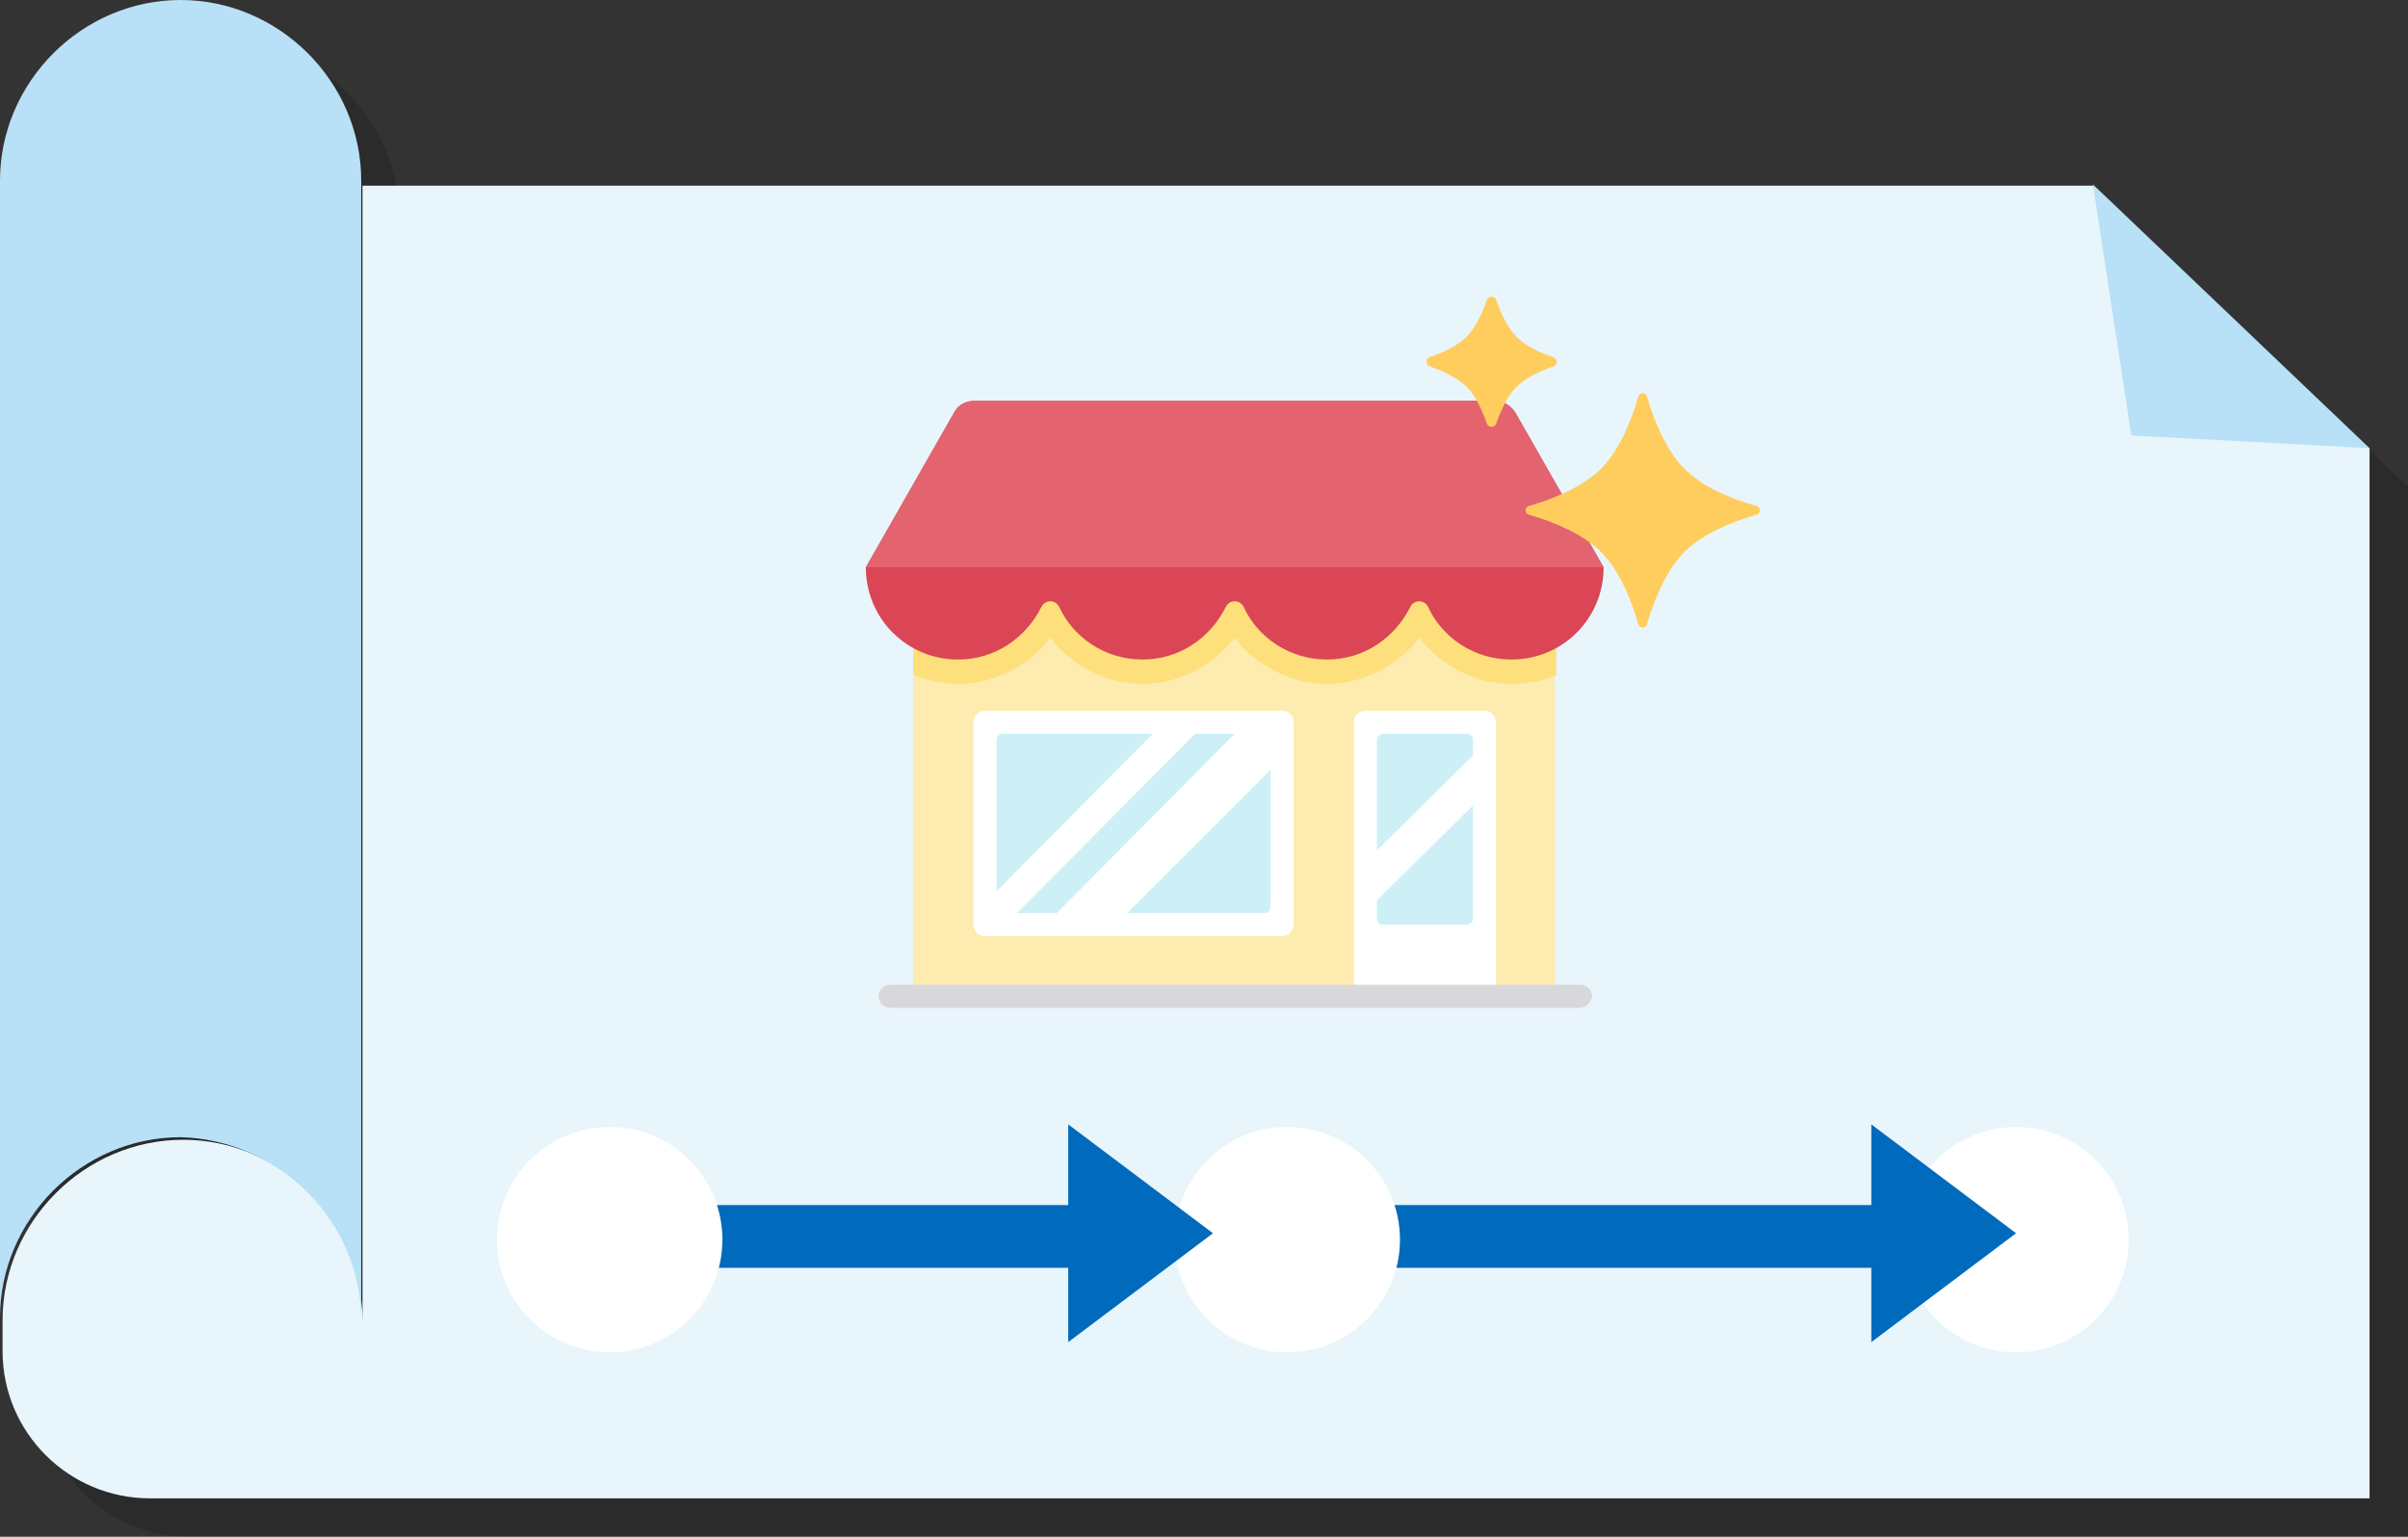
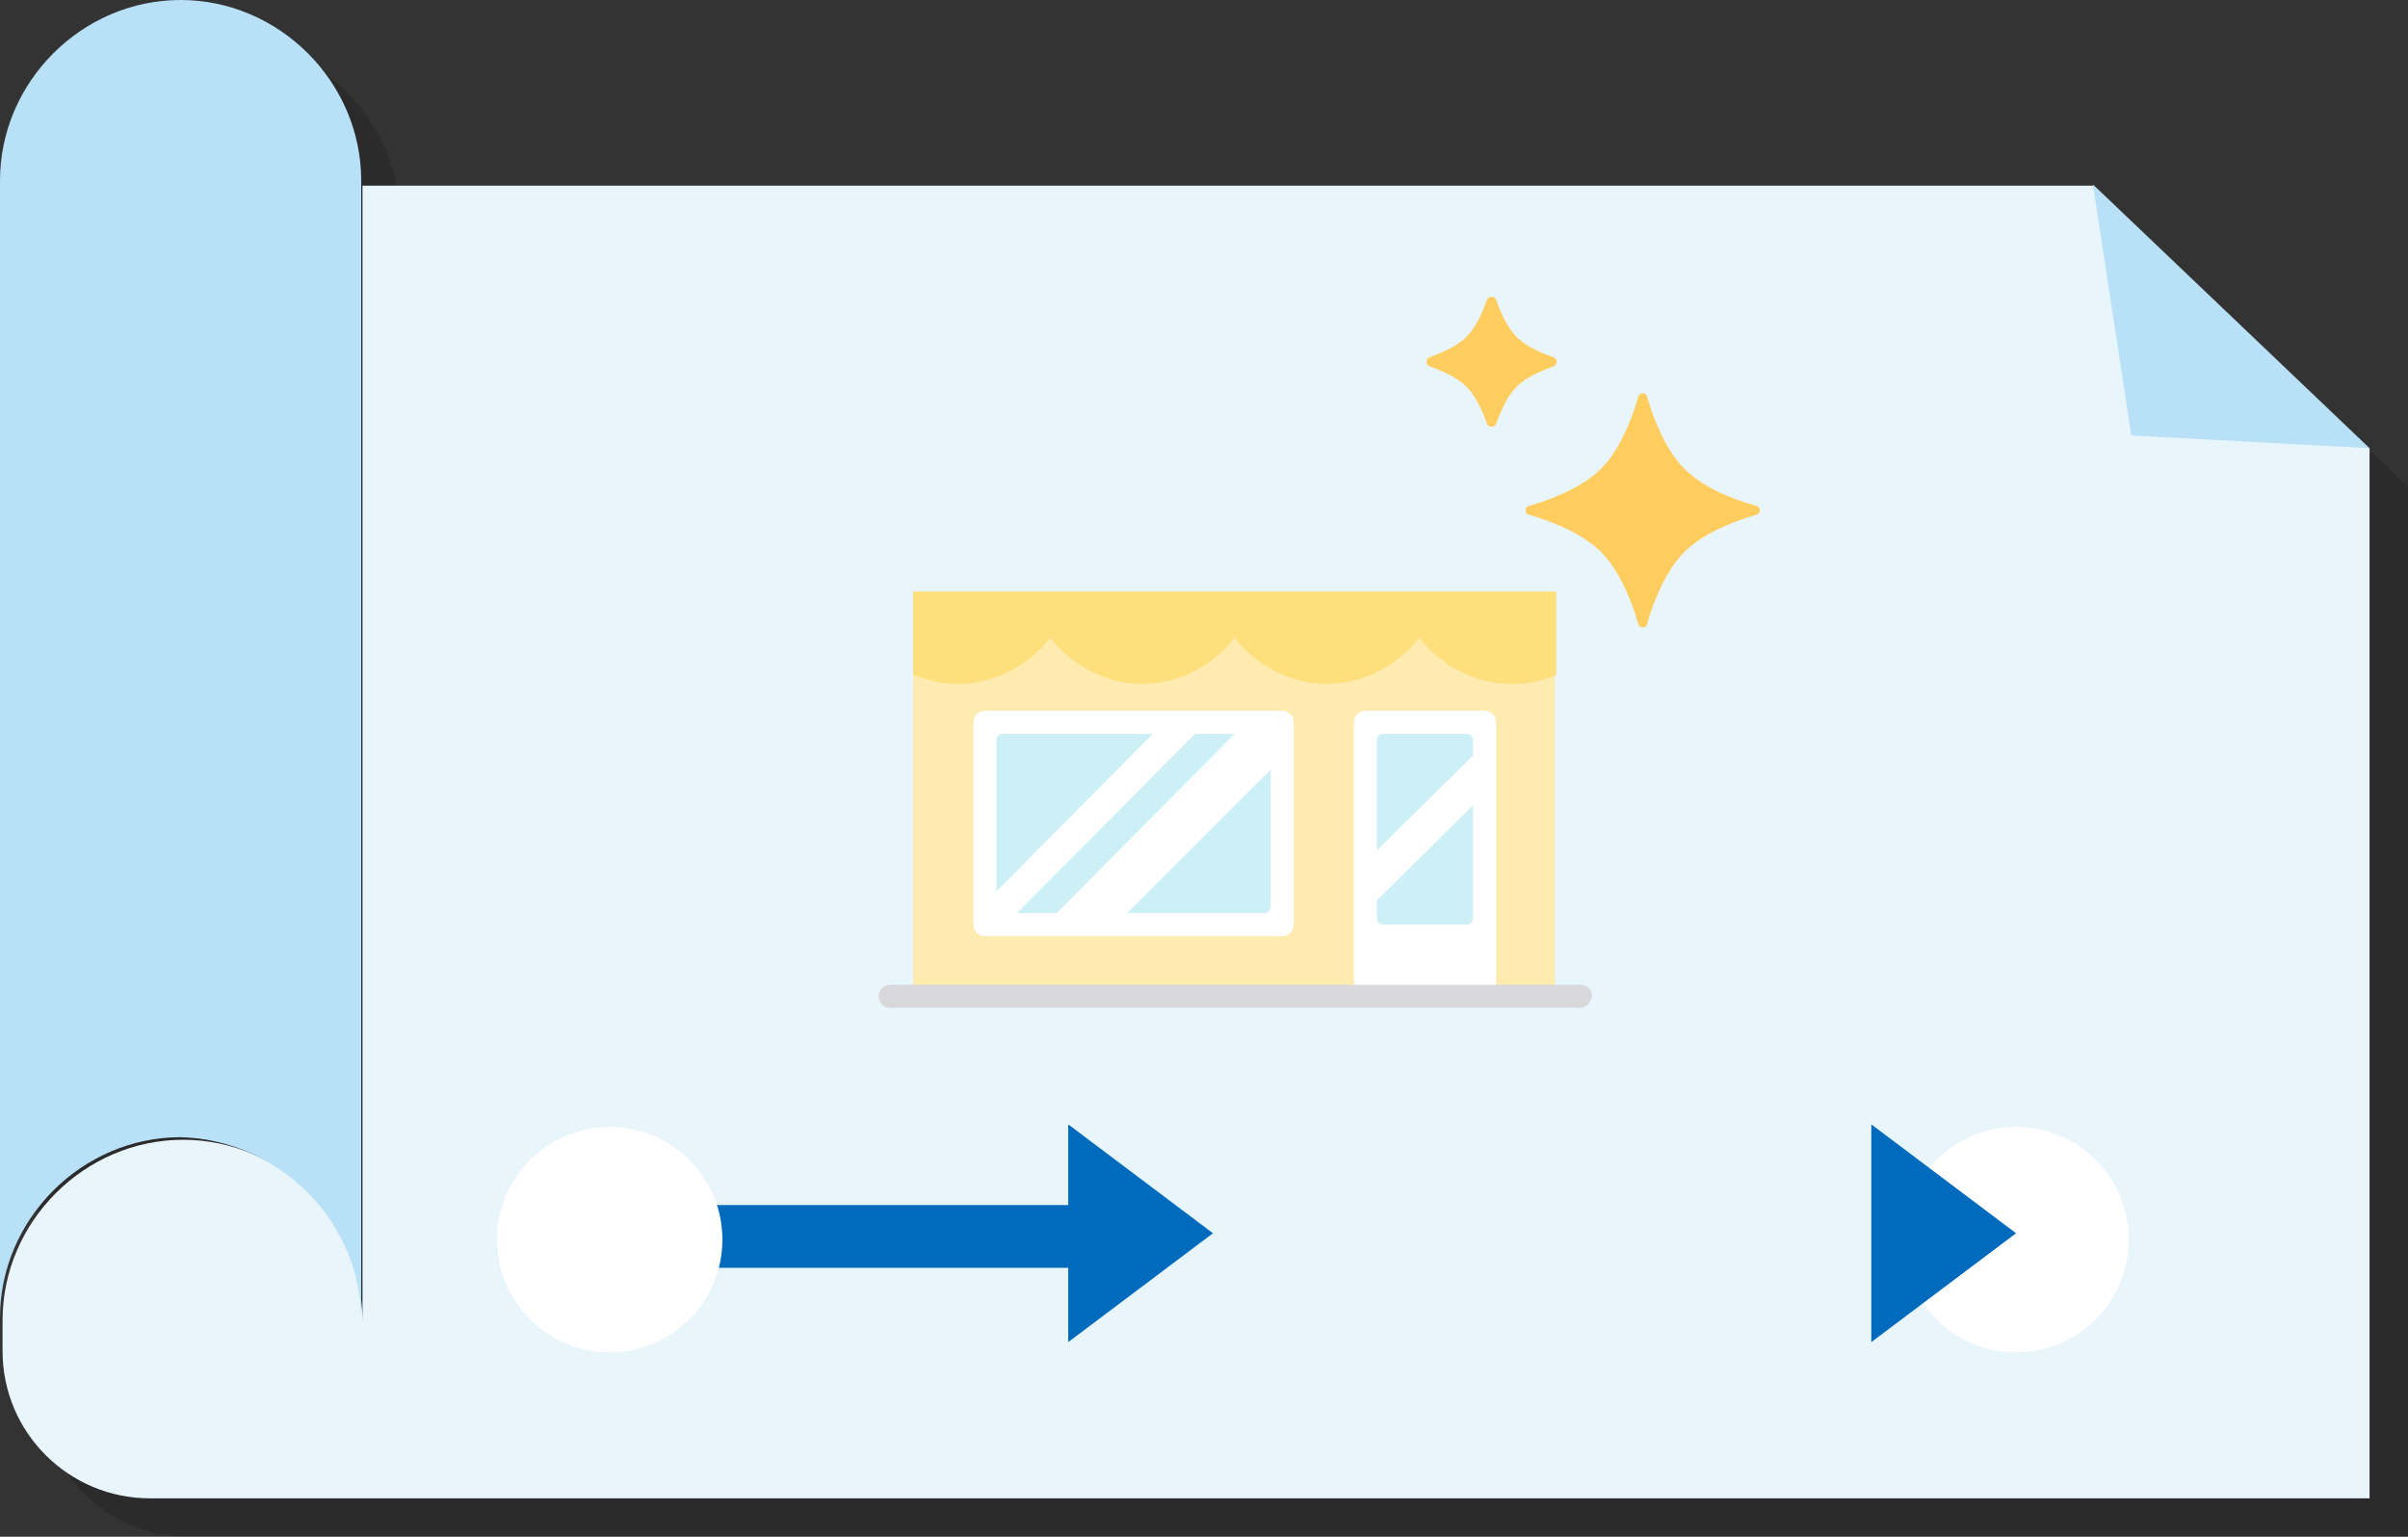
<svg xmlns="http://www.w3.org/2000/svg" version="1.1" id="レイヤー_1" x="0px" y="0px" viewBox="0 0 188 120" style="enable-background:new 0 0 188 120;" xml:space="preserve">
  <rect x="0" y="0" width="188" height="120" fill="#333333" stroke="none" />
  <style type="text/css">
	.st0{opacity:0.15;}
	.st1{fill:#E8F5FB;}
	.st2{fill:#B8E0F6;}
	.st3{fill:#FFFFFF;}
	.st4{fill:#006ABC;}
	.st5{fill:#FDEBB0;}
	.st6{fill:#FDDF7C;}
	.st7{fill:#DA4655;}
	.st8{fill:#E3646E;}
	.st9{fill:#D8D7DA;}
	.st10{fill:#CCF0F6;}
	.st11{fill:#FFCD5E;}
</style>
  <g>
    <g class="st0">
      <path d="M175.3,33.1l-8.9-15.6H31.3v88.7C31.3,98.4,25,92,17.3,92S3.2,98.4,3.2,106.1v2.4c0,6.4,5.2,11.5,11.5,11.5H188    c0,0,0-52.1,0-82L175.3,33.1z" />
      <path d="M31.2,106.1v-89C31.2,9.4,24.8,3,17.1,3l0,0C9.4,3,3,9.4,3,17.1v88.8c0-7.7,6.4-14.1,14.1-14.1    C24.8,92,31.2,98.4,31.2,106.1z" />
      <ellipse cx="160.4" cy="99.8" rx="8.8" ry="8.8" />
      <rect x="105.5" y="97.1" width="48" height="4.9" />
      <polygon points="160.4,99.3 149.1,90.8 149.1,107.8   " />
      <ellipse cx="103.5" cy="99.8" rx="8.8" ry="8.8" />
      <rect x="42.7" y="97.1" width="48" height="4.9" />
      <polygon points="97.7,99.3 86.4,90.8 86.4,107.8   " />
      <ellipse cx="50.6" cy="99.8" rx="8.8" ry="8.8" />
      <polygon points="166.4,17.4 188,38 169.4,37   " />
      <rect x="74.3" y="49.2" width="50.1" height="31.6" />
      <path d="M74.3,55.7c1.1,0.4,2.2,0.7,3.5,0.7c2.8,0,5.5-1.4,7.2-3.6c1.7,2.2,4.4,3.6,7.2,3.6c2.8,0,5.5-1.4,7.2-3.6    c1.7,2.2,4.4,3.6,7.2,3.6c2.8,0,5.5-1.4,7.2-3.6c1.7,2.2,4.4,3.6,7.2,3.6c1.2,0,2.4-0.2,3.5-0.7v-6.5H74.3V55.7z" />
-       <path d="M128.2,47.3c0,4-3.2,7.2-7.2,7.2c-2.9,0-5.4-1.7-6.5-4.1c-0.3-0.6-1.1-0.6-1.4,0c-1.2,2.4-3.6,4.1-6.5,4.1    c-2.9,0-5.4-1.7-6.5-4.1c-0.3-0.6-1.1-0.6-1.4,0c-1.2,2.4-3.6,4.1-6.5,4.1s-5.4-1.7-6.5-4.1c-0.3-0.6-1.1-0.6-1.4,0    c-1.2,2.4-3.6,4.1-6.5,4.1c-4,0-7.2-3.2-7.2-7.2l6.9-12.1c0.3-0.6,0.9-0.9,1.6-0.9h40.6c0.7,0,1.3,0.4,1.6,0.9L128.2,47.3z" />
      <path d="M119.7,34.3H79.1c-0.7,0-1.3,0.4-1.6,0.9l-6.9,12.1h57.6l-6.9-12.1C120.9,34.7,120.3,34.3,119.7,34.3z" />
      <path d="M108.7,59.4v21.4h11.1V59.4c0-0.5-0.4-0.9-0.9-0.9h-9.3C109.1,58.5,108.7,58.9,108.7,59.4z" />
      <path d="M126.3,81.7H72.5c-0.5,0-0.9-0.4-0.9-0.9c0-0.5,0.4-0.9,0.9-0.9h53.9c0.5,0,0.9,0.4,0.9,0.9    C127.2,81.3,126.8,81.7,126.3,81.7z" />
      <path d="M103.1,76.1H79.9c-0.5,0-0.9-0.4-0.9-0.9V59.4c0-0.5,0.4-0.9,0.9-0.9h23.2c0.5,0,0.9,0.4,0.9,0.9v15.8    C104,75.7,103.6,76.1,103.1,76.1z" />
      <path d="M91,74.3h10.7c0.3,0,0.5-0.2,0.5-0.5V63.1L91,74.3z" />
      <polygon points="85.5,74.3 99.4,60.3 96.3,60.3 82.4,74.3   " />
      <path d="M93,60.3H81.3c-0.3,0-0.5,0.2-0.5,0.5v11.8L93,60.3z" />
      <path d="M118,62v-1.2c0-0.3-0.2-0.5-0.5-0.5H111c-0.3,0-0.5,0.2-0.5,0.5v8.6L118,62z" />
      <path d="M110.5,73.3v1.4c0,0.3,0.2,0.5,0.5,0.5h6.5c0.3,0,0.5-0.2,0.5-0.5v-8.8L110.5,73.3z" />
      <path d="M134.5,39.6c-1.3-1.3-2.3-3.5-2.9-5.6c-0.1-0.4-0.6-0.4-0.7,0c-0.6,2.1-1.6,4.3-2.9,5.6c-1.3,1.3-3.5,2.3-5.6,2.9    c-0.4,0.1-0.4,0.6,0,0.7c2.1,0.6,4.3,1.6,5.6,2.9c1.3,1.3,2.3,3.5,2.9,5.6c0.1,0.4,0.6,0.4,0.7,0c0.6-2.1,1.6-4.3,2.9-5.6    c1.3-1.3,3.5-2.3,5.6-2.9c0.4-0.1,0.4-0.6,0-0.7C138,41.9,135.9,41,134.5,39.6z" />
      <path d="M121.4,29.3c-0.7-0.7-1.2-1.8-1.6-2.9c-0.1-0.3-0.6-0.3-0.7,0c-0.4,1.1-0.9,2.2-1.6,2.9c-0.7,0.7-1.8,1.2-2.9,1.6    c-0.3,0.1-0.3,0.6,0,0.7c1.1,0.4,2.2,0.9,2.9,1.6c0.7,0.7,1.2,1.8,1.6,2.9c0.1,0.3,0.6,0.3,0.7,0c0.4-1.1,0.9-2.2,1.6-2.9    c0.7-0.7,1.8-1.2,2.9-1.6c0.3-0.1,0.3-0.6,0-0.7C123.1,30.5,122.1,30,121.4,29.3z" />
    </g>
    <g>
      <g>
        <path class="st1" d="M172.3,30.1l-8.9-15.6H28.3v88.7C28.3,95.4,22,89,14.3,89S0.2,95.4,0.2,103.1v2.4c0,6.4,5.2,11.5,11.5,11.5     H185c0,0,0-52.1,0-82L172.3,30.1z" />
        <path class="st2" d="M28.2,103.1v-89C28.2,6.4,21.8,0,14.1,0l0,0C6.4,0,0,6.4,0,14.1v88.8c0-7.7,6.4-14.1,14.1-14.1     C21.8,89,28.2,95.4,28.2,103.1z" />
        <g>
          <ellipse class="st3" cx="157.4" cy="96.8" rx="8.8" ry="8.8" />
          <g>
-             <rect x="102.5" y="94.1" class="st4" width="48" height="4.9" />
            <polygon class="st4" points="157.4,96.3 146.1,87.8 146.1,104.8      " />
          </g>
-           <ellipse class="st3" cx="100.5" cy="96.8" rx="8.8" ry="8.8" />
          <g>
            <rect x="39.7" y="94.1" class="st4" width="48" height="4.9" />
            <polygon class="st4" points="94.7,96.3 83.4,87.8 83.4,104.8      " />
          </g>
          <ellipse class="st3" cx="47.6" cy="96.8" rx="8.8" ry="8.8" />
        </g>
        <polygon class="st2" points="163.4,14.4 185,35 166.4,34    " />
        <g>
          <g>
            <g>
              <rect x="71.3" y="46.2" class="st5" width="50.1" height="31.6" />
              <path class="st6" d="M71.3,52.7c1.1,0.4,2.2,0.7,3.5,0.7c2.8,0,5.5-1.4,7.2-3.6c1.7,2.2,4.4,3.6,7.2,3.6        c2.8,0,5.5-1.4,7.2-3.6c1.7,2.2,4.4,3.6,7.2,3.6c2.8,0,5.5-1.4,7.2-3.6c1.7,2.2,4.4,3.6,7.2,3.6c1.2,0,2.4-0.2,3.5-0.7v-6.5        H71.3V52.7z" />
-               <path class="st7" d="M125.2,44.3c0,4-3.2,7.2-7.2,7.2c-2.9,0-5.4-1.7-6.5-4.1c-0.3-0.6-1.1-0.6-1.4,0        c-1.2,2.4-3.6,4.1-6.5,4.1c-2.9,0-5.4-1.7-6.5-4.1c-0.3-0.6-1.1-0.6-1.4,0c-1.2,2.4-3.6,4.1-6.5,4.1s-5.4-1.7-6.5-4.1        c-0.3-0.6-1.1-0.6-1.4,0c-1.2,2.4-3.6,4.1-6.5,4.1c-4,0-7.2-3.2-7.2-7.2l6.9-12.1c0.3-0.6,0.9-0.9,1.6-0.9h40.6        c0.7,0,1.3,0.4,1.6,0.9L125.2,44.3z" />
-               <path class="st8" d="M116.7,31.3H76.1c-0.7,0-1.3,0.4-1.6,0.9l-6.9,12.1h57.6l-6.9-12.1C117.9,31.7,117.3,31.3,116.7,31.3z" />
              <path class="st3" d="M105.7,56.4v21.4h11.1V56.4c0-0.5-0.4-0.9-0.9-0.9h-9.3C106.1,55.5,105.7,55.9,105.7,56.4z" />
              <path class="st9" d="M123.3,78.7H69.5c-0.5,0-0.9-0.4-0.9-0.9c0-0.5,0.4-0.9,0.9-0.9h53.9c0.5,0,0.9,0.4,0.9,0.9        C124.2,78.3,123.8,78.7,123.3,78.7z" />
              <path class="st3" d="M100.1,73.1H76.9c-0.5,0-0.9-0.4-0.9-0.9V56.4c0-0.5,0.4-0.9,0.9-0.9h23.2c0.5,0,0.9,0.4,0.9,0.9v15.8        C101,72.7,100.6,73.1,100.1,73.1z" />
              <g>
                <path class="st10" d="M88,71.3h10.7c0.3,0,0.5-0.2,0.5-0.5V60.1L88,71.3z" />
                <polygon class="st10" points="82.5,71.3 96.4,57.3 93.3,57.3 79.4,71.3        " />
                <path class="st10" d="M90,57.3H78.3c-0.3,0-0.5,0.2-0.5,0.5v11.8L90,57.3z" />
                <path class="st10" d="M115,59v-1.2c0-0.3-0.2-0.5-0.5-0.5H108c-0.3,0-0.5,0.2-0.5,0.5v8.6L115,59z" />
                <path class="st10" d="M107.5,70.3v1.4c0,0.3,0.2,0.5,0.5,0.5h6.5c0.3,0,0.5-0.2,0.5-0.5v-8.8L107.5,70.3z" />
              </g>
            </g>
          </g>
          <g>
            <path class="st11" d="M131.5,36.6c-1.3-1.3-2.3-3.5-2.9-5.6c-0.1-0.4-0.6-0.4-0.7,0c-0.6,2.1-1.6,4.3-2.9,5.6       c-1.3,1.3-3.5,2.3-5.6,2.9c-0.4,0.1-0.4,0.6,0,0.7c2.1,0.6,4.3,1.6,5.6,2.9c1.3,1.3,2.3,3.5,2.9,5.6c0.1,0.4,0.6,0.4,0.7,0       c0.6-2.1,1.6-4.3,2.9-5.6c1.3-1.3,3.5-2.3,5.6-2.9c0.4-0.1,0.4-0.6,0-0.7C135,38.9,132.9,38,131.5,36.6z" />
            <path class="st11" d="M118.4,26.3c-0.7-0.7-1.2-1.8-1.6-2.9c-0.1-0.3-0.6-0.3-0.7,0c-0.4,1.1-0.9,2.2-1.6,2.9       c-0.7,0.7-1.8,1.2-2.9,1.6c-0.3,0.1-0.3,0.6,0,0.7c1.1,0.4,2.2,0.9,2.9,1.6c0.7,0.7,1.2,1.8,1.6,2.9c0.1,0.3,0.6,0.3,0.7,0       c0.4-1.1,0.9-2.2,1.6-2.9c0.7-0.7,1.8-1.2,2.9-1.6c0.3-0.1,0.3-0.6,0-0.7C120.1,27.5,119.1,27,118.4,26.3z" />
          </g>
        </g>
      </g>
    </g>
  </g>
</svg>